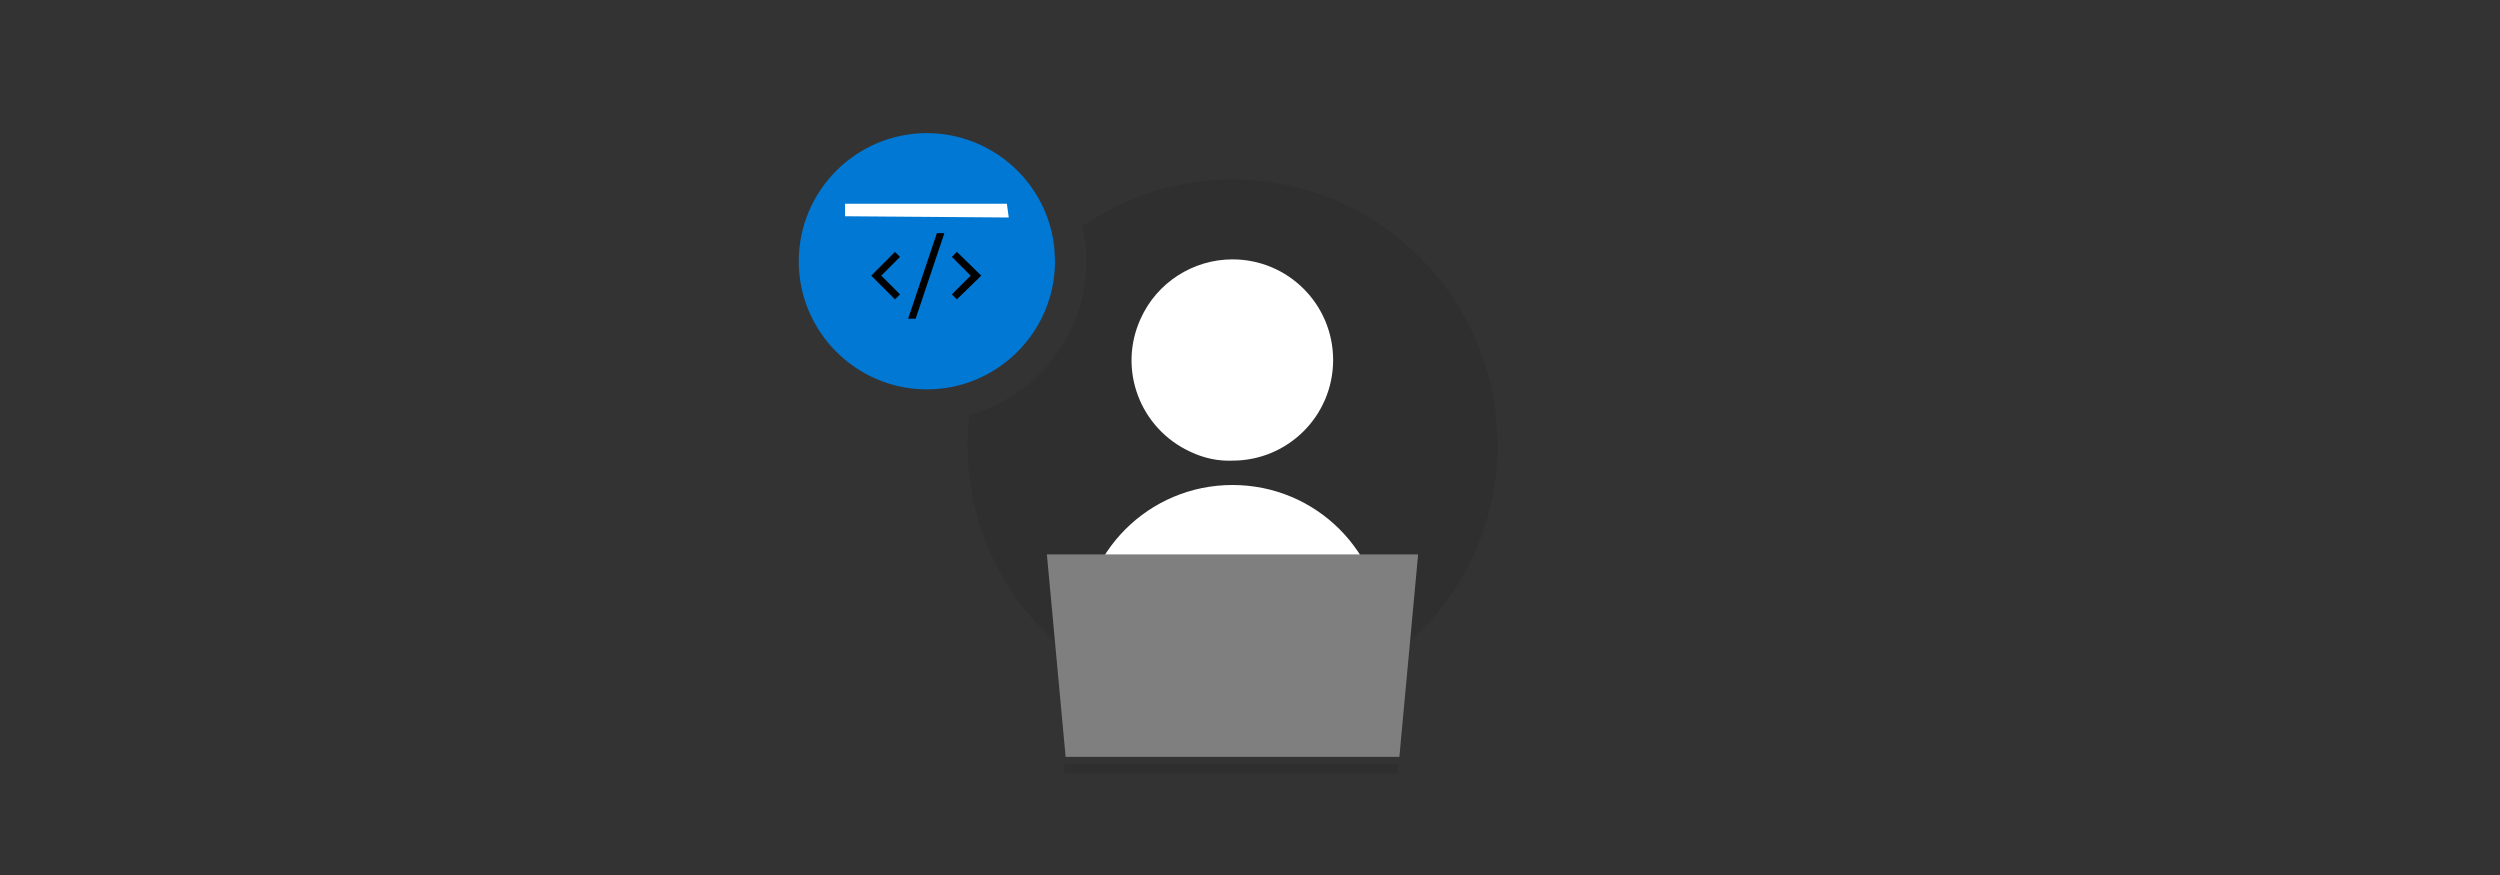
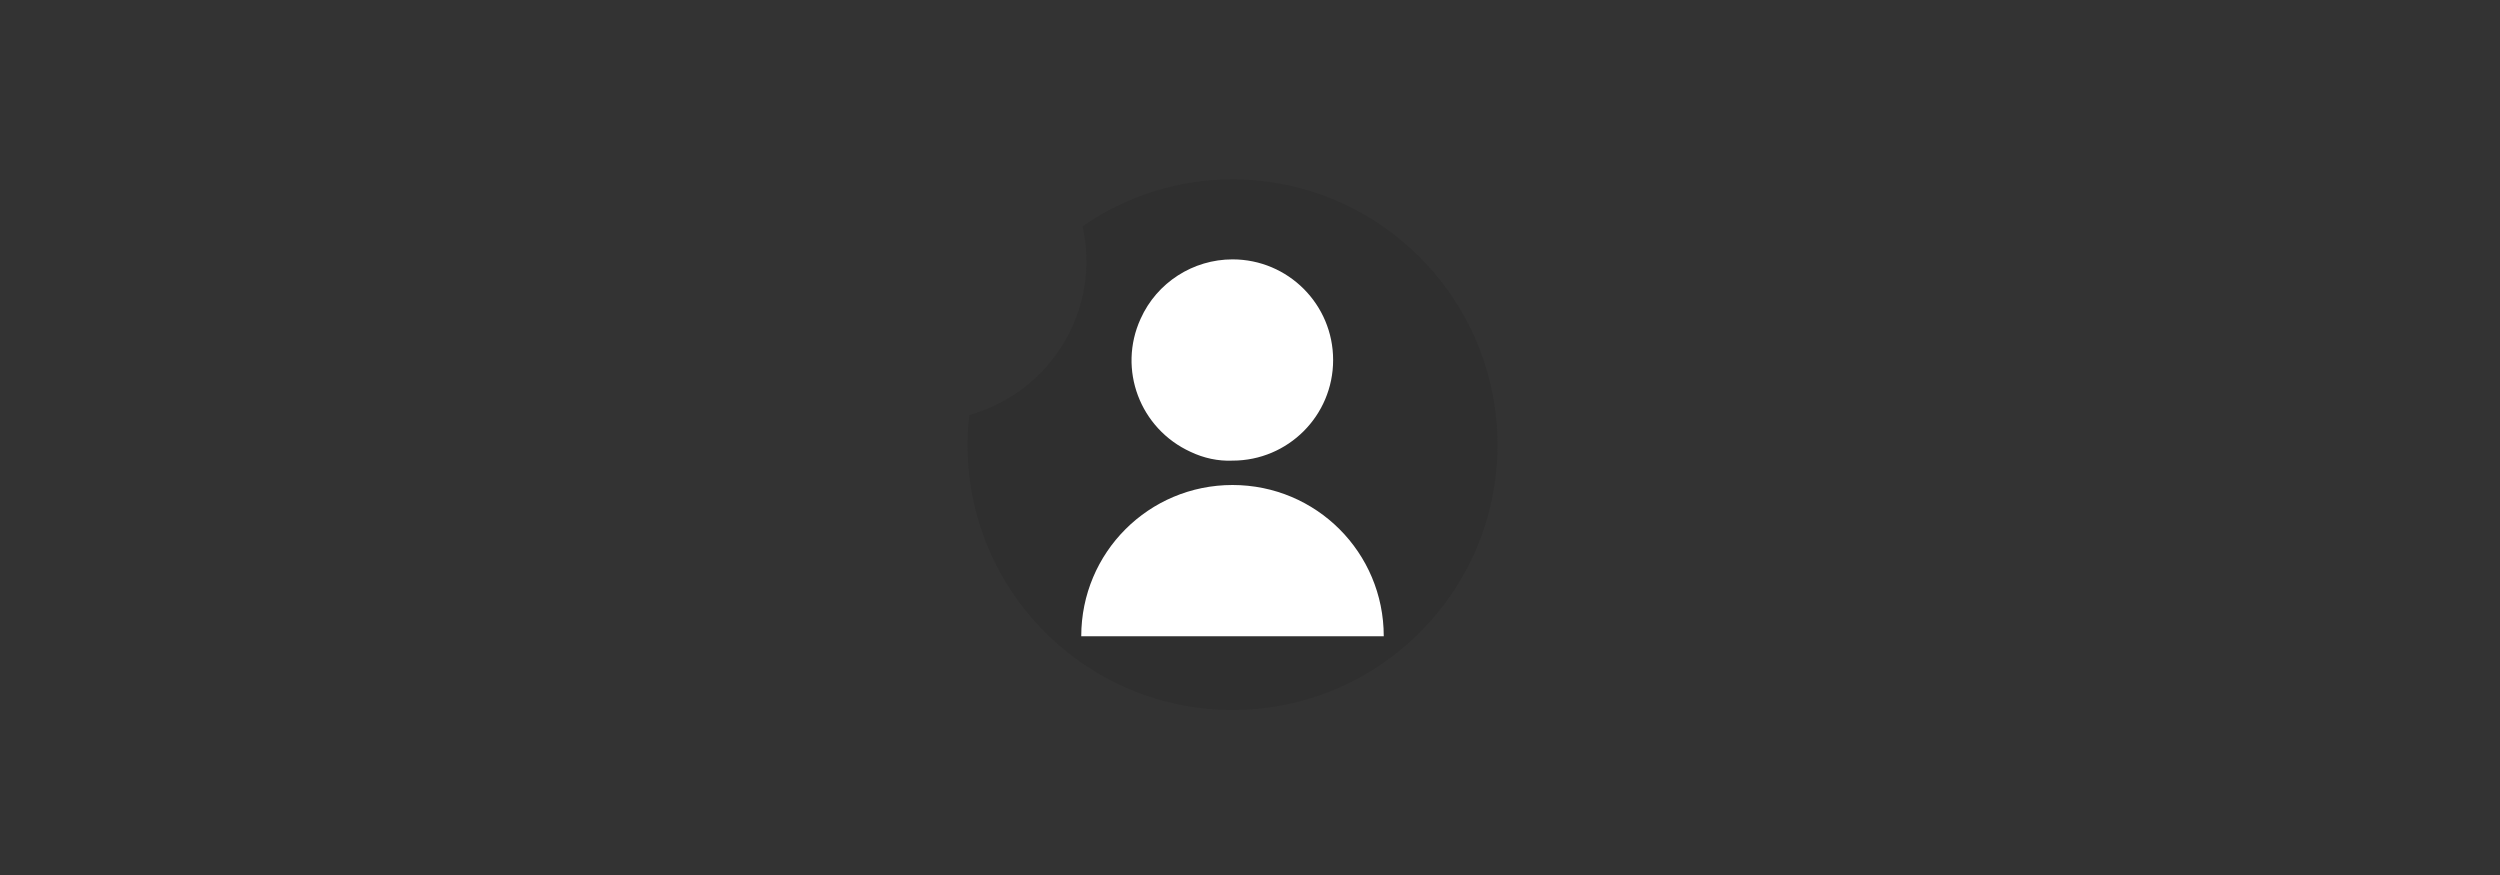
<svg xmlns="http://www.w3.org/2000/svg" version="1.1" id="Layer_1" x="0px" y="0px" viewBox="0 0 400 140" style="enable-background:new 0 0 400 140;" xml:space="preserve">
  <rect x="0" y="0" width="400" height="140" fill="#333333" stroke="none" />
  <style type="text/css">
	.st0{fill:#2F2F2F;}
	.st1{fill:#0078D4;}
	.st2{fill:#FFFFFF;}
	.st3{fill:#7F7F7F;}
</style>
  <title>Kaizala-EndUsers-400x140</title>
  <path class="st0" d="M197.2,28.7c-8.6,0-16.9,2.6-24,7.5c3,13.3-5,26.5-18.1,30.2c-0.2,1.6-0.3,3.2-0.3,4.8  c0,23.4,19,42.4,42.4,42.4s42.4-19,42.4-42.4S220.6,28.7,197.2,28.7C197.2,28.7,197.2,28.7,197.2,28.7L197.2,28.7z" />
-   <path class="st1" d="M168.7,39.8c-1-10.5-9.9-18.5-20.4-18.5l0,0c-11.3,0-20.5,9.2-20.5,20.5s9.2,20.5,20.5,20.5  c11.3,0,20.5-9.2,20.5-20.5C168.8,41.1,168.7,40.4,168.7,39.8z" />
  <g id="user">
    <path class="st2" d="M197.2,73.7c8.9,0,16.1-7.2,16.1-16.1s-7.2-16.1-16.1-16.1c-6.3,0-12.1,3.7-14.7,9.5c-3.7,8.1-0.1,17.6,8,21.3   C192.6,73.3,194.9,73.8,197.2,73.7L197.2,73.7z" />
    <path class="st2" d="M197.2,77.6c-13.4,0-24.2,10.8-24.2,24.2h48.4C221.4,88.4,210.6,77.6,197.2,77.6z" />
  </g>
-   <polygon class="st3" points="223.9,121.1 170.5,121.1 167.5,88.7 226.9,88.7 " />
-   <rect x="170.3" y="122.2" class="st0" width="53.4" height="1.6" />
-   <polygon class="st2" points="135.2,32.6 135.2,34.6 161.4,34.8 161.1,32.6 " />
-   <path d="M143.2,40.3l0.8,0.8l-3,3l3,3l-0.8,0.8l-3.8-3.8L143.2,40.3z M145.3,51l4.6-13.7h1.2L146.5,51H145.3z M153.1,40.3l3.9,3.8  l-3.9,3.8l-0.8-0.8l3-3l-3-3L153.1,40.3z" />
</svg>